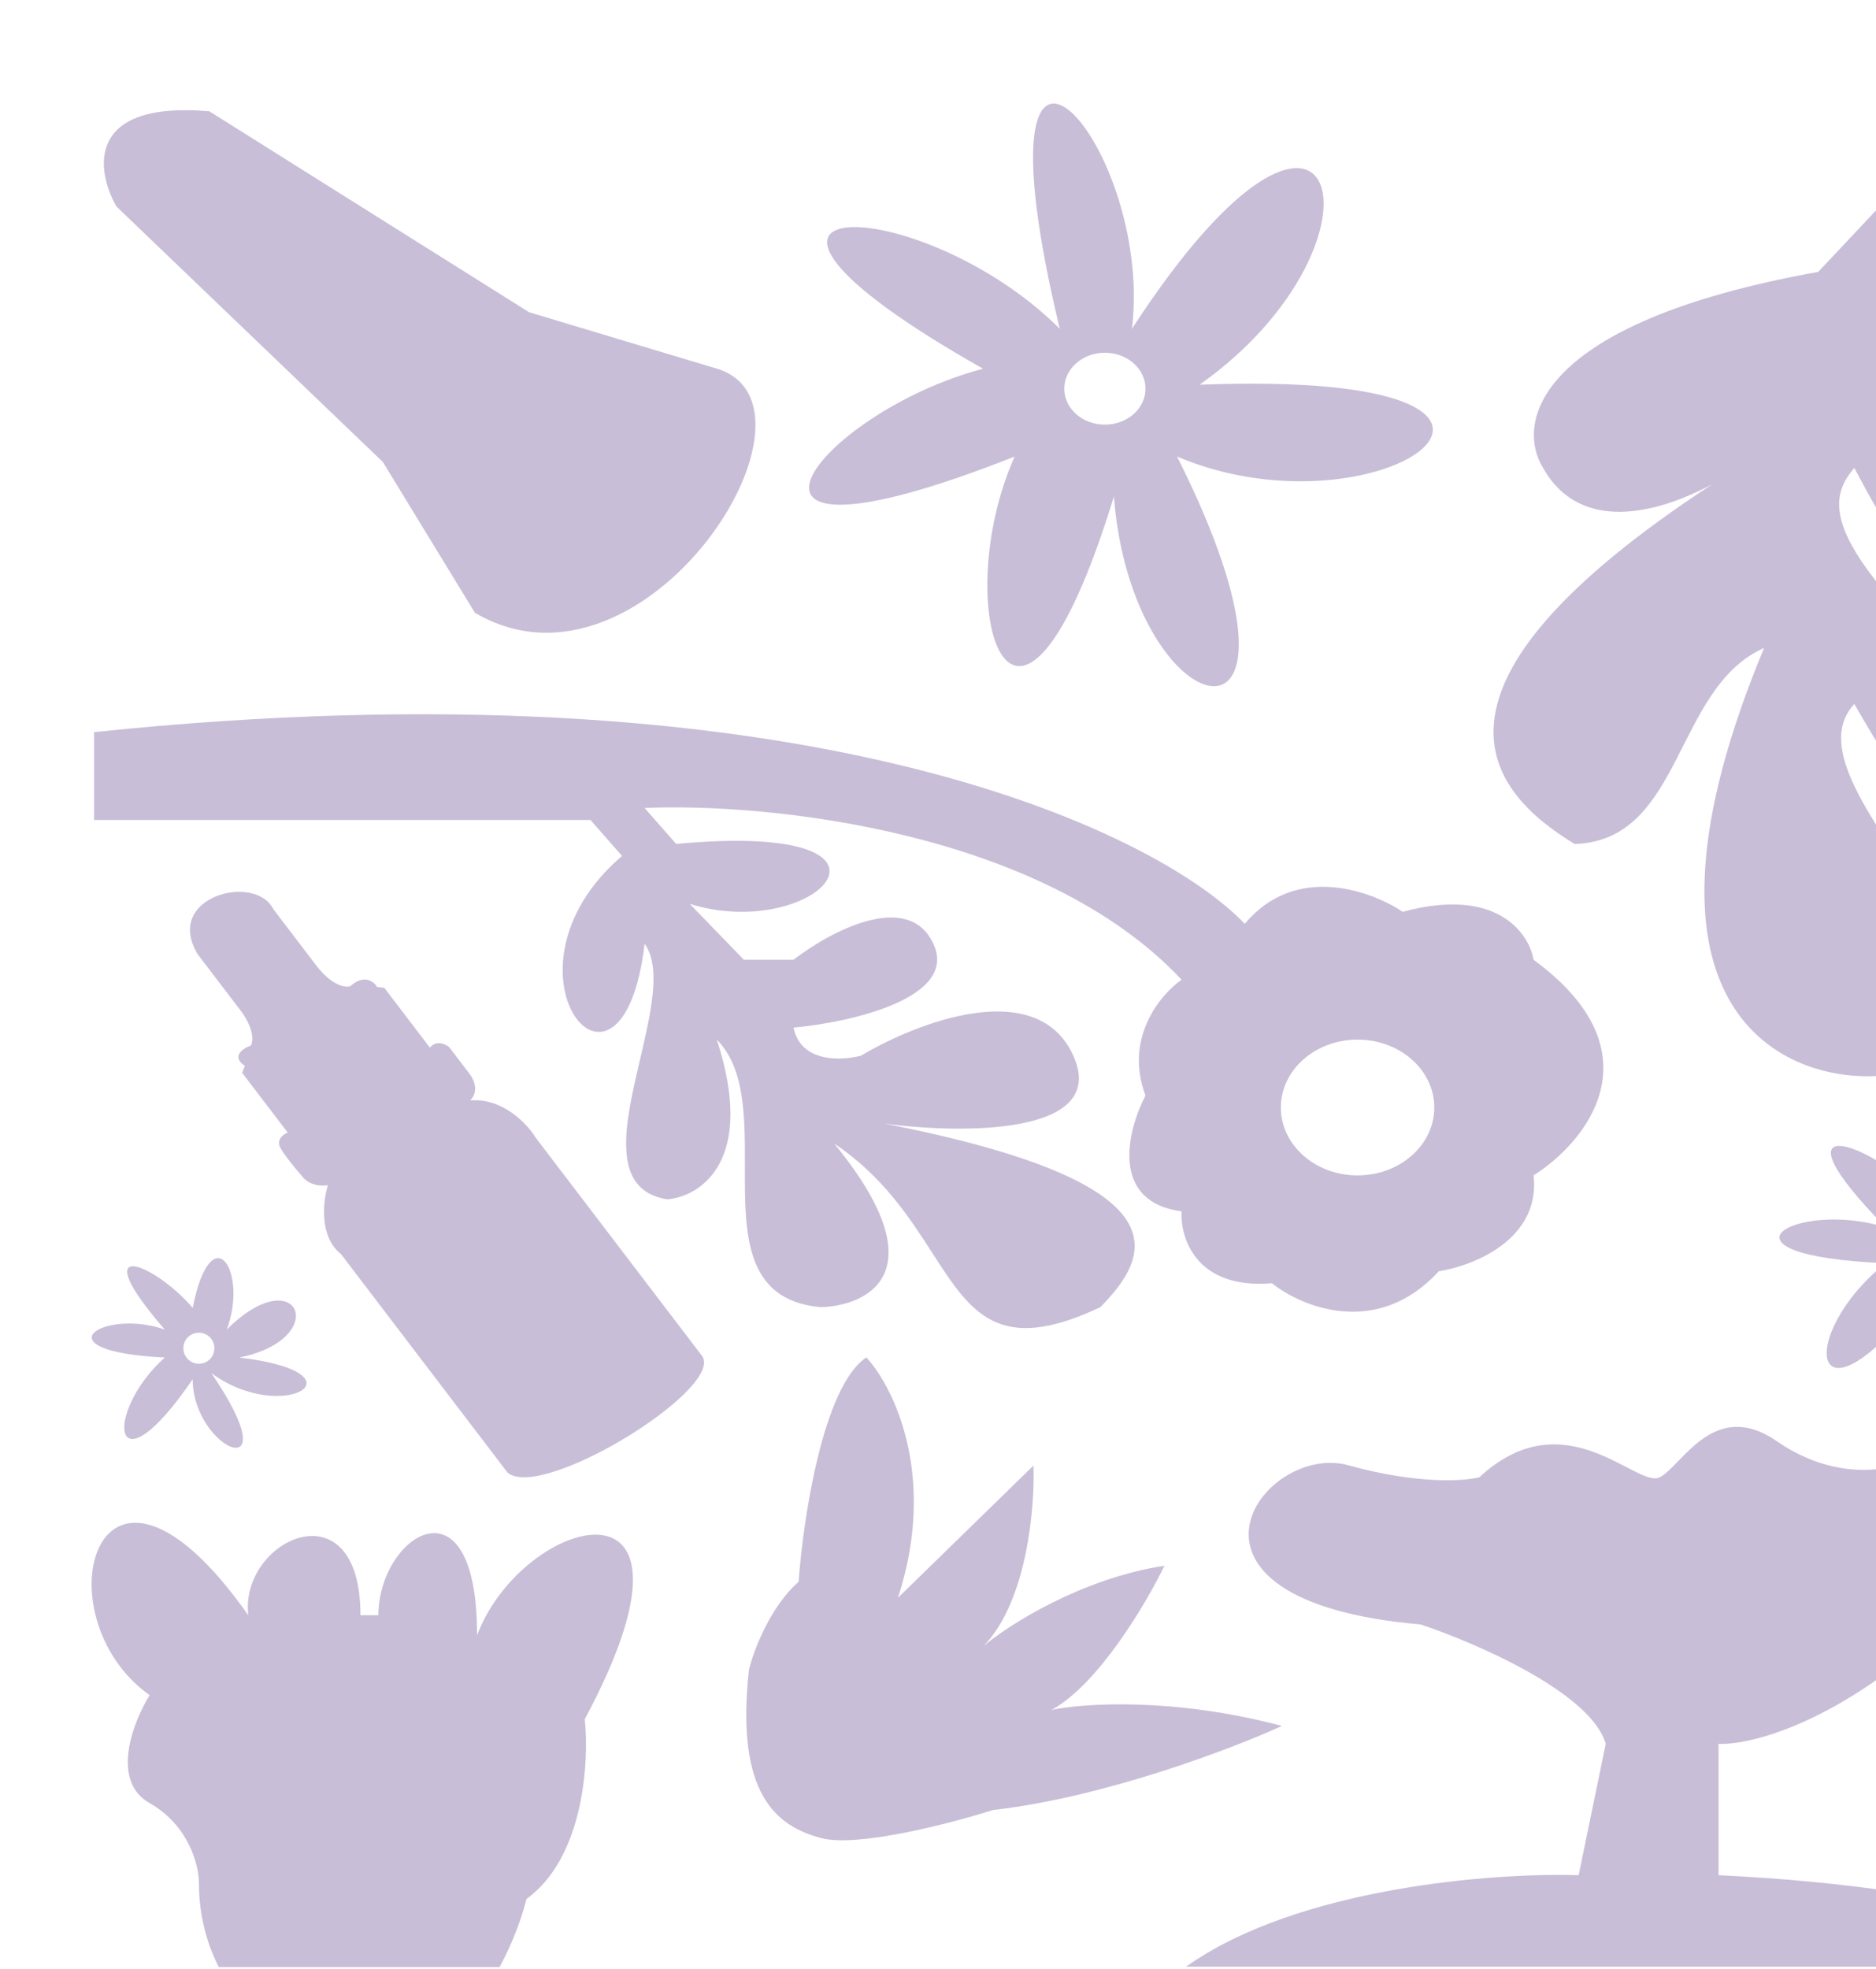
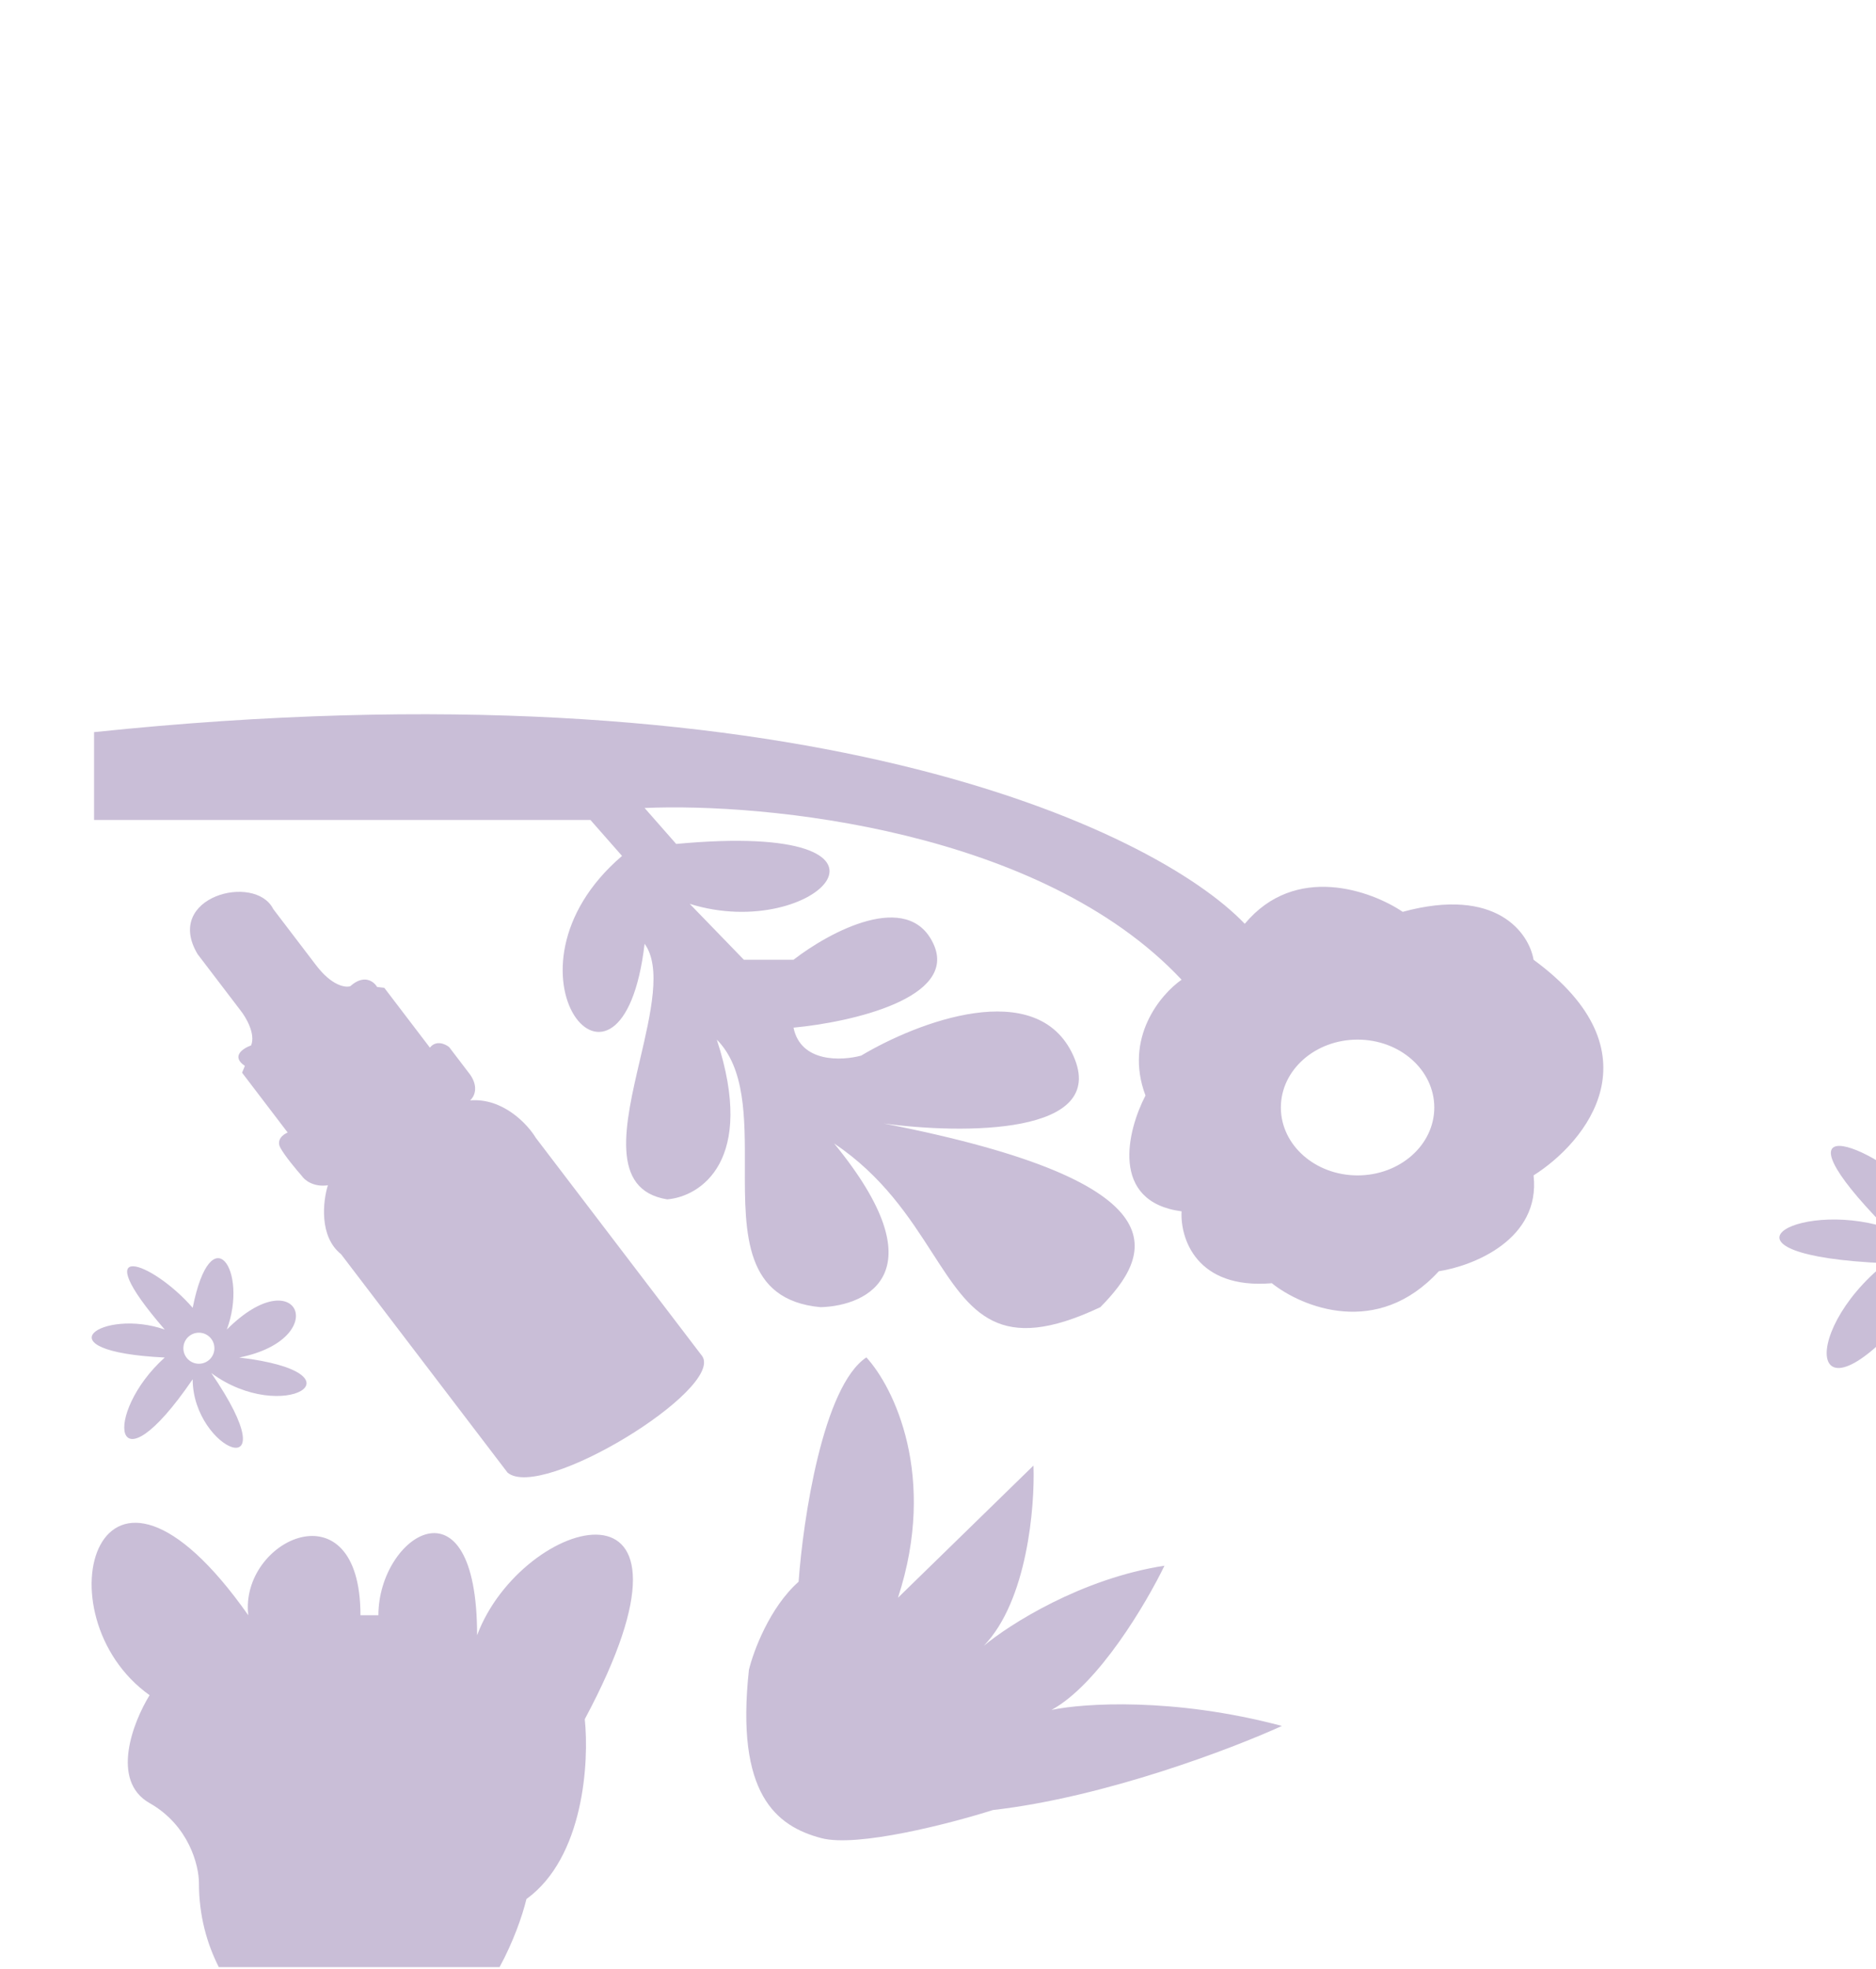
<svg xmlns="http://www.w3.org/2000/svg" width="669" height="702" viewBox="0 0 669 702" fill="none">
-   <path d="M743.325 129.72C696.99 94.351 714.366 57.936 728.845 44.15L704.711 37.019L648.402 96.918C546.723 115.173 540.609 151.112 550.262 166.8C563.475 190.225 590.933 183.176 610.614 172.62C499.588 245.288 530.556 282.101 561.524 300.86C600.137 299.719 596.919 245.24 629.096 230.978C576.324 357.622 633.922 385.48 669.317 383.578C749.759 355.055 632.313 282.32 661.273 250.944C732.062 375.306 757.803 306.565 728.845 263.78C646.793 196.75 651.084 178.685 661.273 166.8C710.181 260.357 746.005 248.567 757.803 230.978C769.385 201.314 672.534 169.653 695.06 115.458C711.148 159.669 801.243 173.931 743.325 129.72Z" fill="#C9BED7" />
  <path d="M53.345 642.773C67.424 650.751 70.944 665.093 70.944 671.267C70.944 682.904 73.786 692.891 78.018 701.228H178.159C183.039 692.237 186.21 683.188 187.738 676.97C208.217 662.153 210.136 628.055 208.536 612.859C258.135 520.254 186.138 540.199 170.138 582.94C170.138 524.528 134.94 547.323 134.94 575.813H128.541C128.541 528.802 85.343 548.748 88.543 575.813C34.786 499.449 13.348 575.816 53.345 604.306C47.479 613.804 39.266 634.795 53.345 642.773Z" fill="#C9BED7" />
  <path d="M354.052 645.257C393.998 640.687 439.421 623.36 457.139 615.268C418.481 604.986 386.266 607.176 374.991 609.556C391.743 600.417 408.817 571.475 415.26 558.147C385.622 562.717 359.958 579.091 350.83 586.708C366.293 570.714 369.085 537.203 368.548 522.446L320.226 569.571C334.401 526.159 318.616 494.362 308.951 483.89C293.488 494.172 286.401 541.487 284.79 563.859C274.482 572.999 268.683 588.612 267.072 595.276C262.24 639.545 276.737 650.969 292.844 655.253C305.73 658.68 339.018 650.017 354.052 645.257Z" fill="#C9BED7" />
-   <path d="M675.612 522.354C775.387 496.815 762.519 574.847 693.314 579.098C655.975 614.275 624.113 622.131 612.849 621.661V668.475C706.836 673.015 751.79 692.119 762.52 701.103H619.287H422.945C462.857 672.731 532.918 667.529 562.959 668.475L572.616 621.661C567.466 603.503 526.481 585.72 506.632 579.098C408.461 570.581 450.304 513.845 480.882 522.354C505.344 529.161 522.189 528.029 527.554 526.612C558.131 498.238 583.881 530.868 591.928 526.612C599.975 522.356 611.24 498.24 633.771 513.845C651.796 526.328 669.175 524.719 675.612 522.354Z" fill="#C9BED7" />
  <path fill-rule="evenodd" clip-rule="evenodd" d="M686.886 427.534C665.966 406.183 630.564 394.805 672.403 437.5C640.219 427.534 606.425 447.479 672.403 450.326C640.219 475.952 645.047 514.389 686.886 460.292C686.889 493.035 738.376 511.542 696.541 457.445C733.554 481.646 778.607 457.445 711.023 450.326C759.302 441.785 741.6 404.771 704.589 437.5C715.853 410.463 696.541 384.842 686.886 427.534ZM690.107 453.178C685.663 453.178 682.061 449.991 682.061 446.06C682.061 442.129 685.663 438.942 690.107 438.942C694.55 438.942 698.153 442.129 698.153 446.06C698.153 449.991 694.55 453.178 690.107 453.178Z" fill="#C9BED7" />
  <path fill-rule="evenodd" clip-rule="evenodd" d="M68.712 466.211C54.319 449.606 29.963 440.758 58.748 473.961C36.605 466.211 13.356 481.722 58.748 483.936C36.605 503.864 39.927 533.756 68.712 491.686C68.714 517.149 104.136 531.542 75.354 489.471C100.819 508.292 131.814 489.471 85.317 483.936C118.532 477.293 106.354 448.508 80.891 473.961C88.641 452.935 75.354 433.01 68.712 466.211ZM70.926 486.155C67.869 486.155 65.391 483.677 65.391 480.62C65.391 477.562 67.869 475.084 70.926 475.084C73.984 475.084 76.462 477.562 76.462 480.62C76.462 483.677 73.984 486.155 70.926 486.155Z" fill="#C9BED7" />
  <path fill-rule="evenodd" clip-rule="evenodd" d="M443.895 329.324C411.711 295.632 284.583 234.797 33.546 260.991V292.309H210.559L221.824 305.121C173.547 346.406 221.824 404.774 229.87 336.441C235.942 344.797 232.114 361.16 228.229 377.768C222.847 400.772 217.356 424.245 237.916 427.552C249.717 426.603 269.778 413.885 255.617 370.607C265.722 380.739 265.675 398.355 265.628 415.727C265.562 439.852 265.498 463.506 292.629 465.989C309.794 465.515 334.791 453.177 297.457 407.621C314.809 419.267 324.374 434.1 332.522 446.736C346.288 468.084 356.009 483.16 392.4 465.989C410.102 447.957 424.585 421.857 315.158 400.503C343.051 404.3 395.619 404.774 382.745 376.302C369.871 347.83 326.959 364.438 307.112 376.302C300.139 378.2 285.549 378.864 282.974 366.337C303.357 364.438 341.871 355.802 332.859 336.441C323.848 317.08 295.848 332.17 282.974 342.135H265.273L245.962 322.205C291.272 336.441 332.859 292.309 241.134 300.85L229.87 288.038C272.782 286.14 371.159 295.725 421.366 349.253C413.856 354.473 400.768 370.038 408.492 390.538C402.056 402.876 395.619 428.406 421.366 431.823C420.83 441.313 426.516 459.726 453.55 457.448C464.278 465.989 491.206 477.094 513.091 453.177C525.429 451.279 549.459 441.788 546.885 419.01C565.659 407.147 591.943 375.163 546.885 342.135C545.275 332.644 533.688 315.941 500.217 325.052C488.952 317.46 461.918 307.687 443.895 329.324ZM484.124 419.008C469.016 419.008 456.768 408.173 456.768 394.807C456.768 381.441 469.016 370.606 484.124 370.606C499.233 370.606 511.481 381.441 511.481 394.807C511.481 408.173 499.233 419.008 484.124 419.008Z" fill="#C9BED7" />
  <path d="M167.762 383.228C170.849 387.822 168.966 391.167 167.639 392.266C179.39 391.322 188.163 400.782 191.081 405.631L250.469 483.515C257.95 495.371 193.194 535.164 181.003 524.97L121.615 447.086C113.69 440.782 115.185 428.09 116.923 422.532C111.67 423.276 108.507 420.581 107.582 419.141C105.717 417.036 101.588 412.098 99.993 409.188C98.398 406.279 101.059 404.338 102.588 403.732L86.326 382.405L87.327 379.969C82.239 376.568 86.69 373.682 89.552 372.664C91.199 368.555 87.718 362.648 85.771 360.209L70.472 340.146C58.218 319.645 90.965 311.136 97.437 324.054L112.736 344.117C118.325 351.447 123.181 352.136 124.91 351.564C129.853 347.142 133.343 349.902 134.471 351.835L137.041 352.139L153.304 373.467C155.533 370.665 158.812 372.172 160.173 373.275L167.762 383.228Z" fill="#C9BED7" />
-   <path d="M74.64 39.665C30.527 35.854 34.172 60.705 41.508 73.606L136.534 164.696L169.361 218.458C230.673 254.353 300.431 143.097 254.618 131.119L188.659 111.298L74.64 39.665Z" fill="#C9BED7" />
-   <path fill-rule="evenodd" clip-rule="evenodd" d="M403.667 117.203C411.716 50.294 344.125 -23.73 377.919 117.203C328.033 67.381 234.699 65.957 350.562 131.444C291.021 147.103 242.745 209.742 361.826 162.763C337.688 216.86 361.826 292.312 397.229 176.999C403.668 260.992 477.69 278.075 419.758 162.763C493.783 194.082 577.462 131.444 427.805 137.138C500.22 85.888 477.691 3.318 403.667 117.203ZM394.01 151.375C386.012 151.375 379.527 145.639 379.527 138.563C379.527 131.487 386.012 125.75 394.01 125.75C402.009 125.75 408.493 131.487 408.493 138.563C408.493 145.639 402.009 151.375 394.01 151.375Z" fill="#C9BED7" />
</svg>